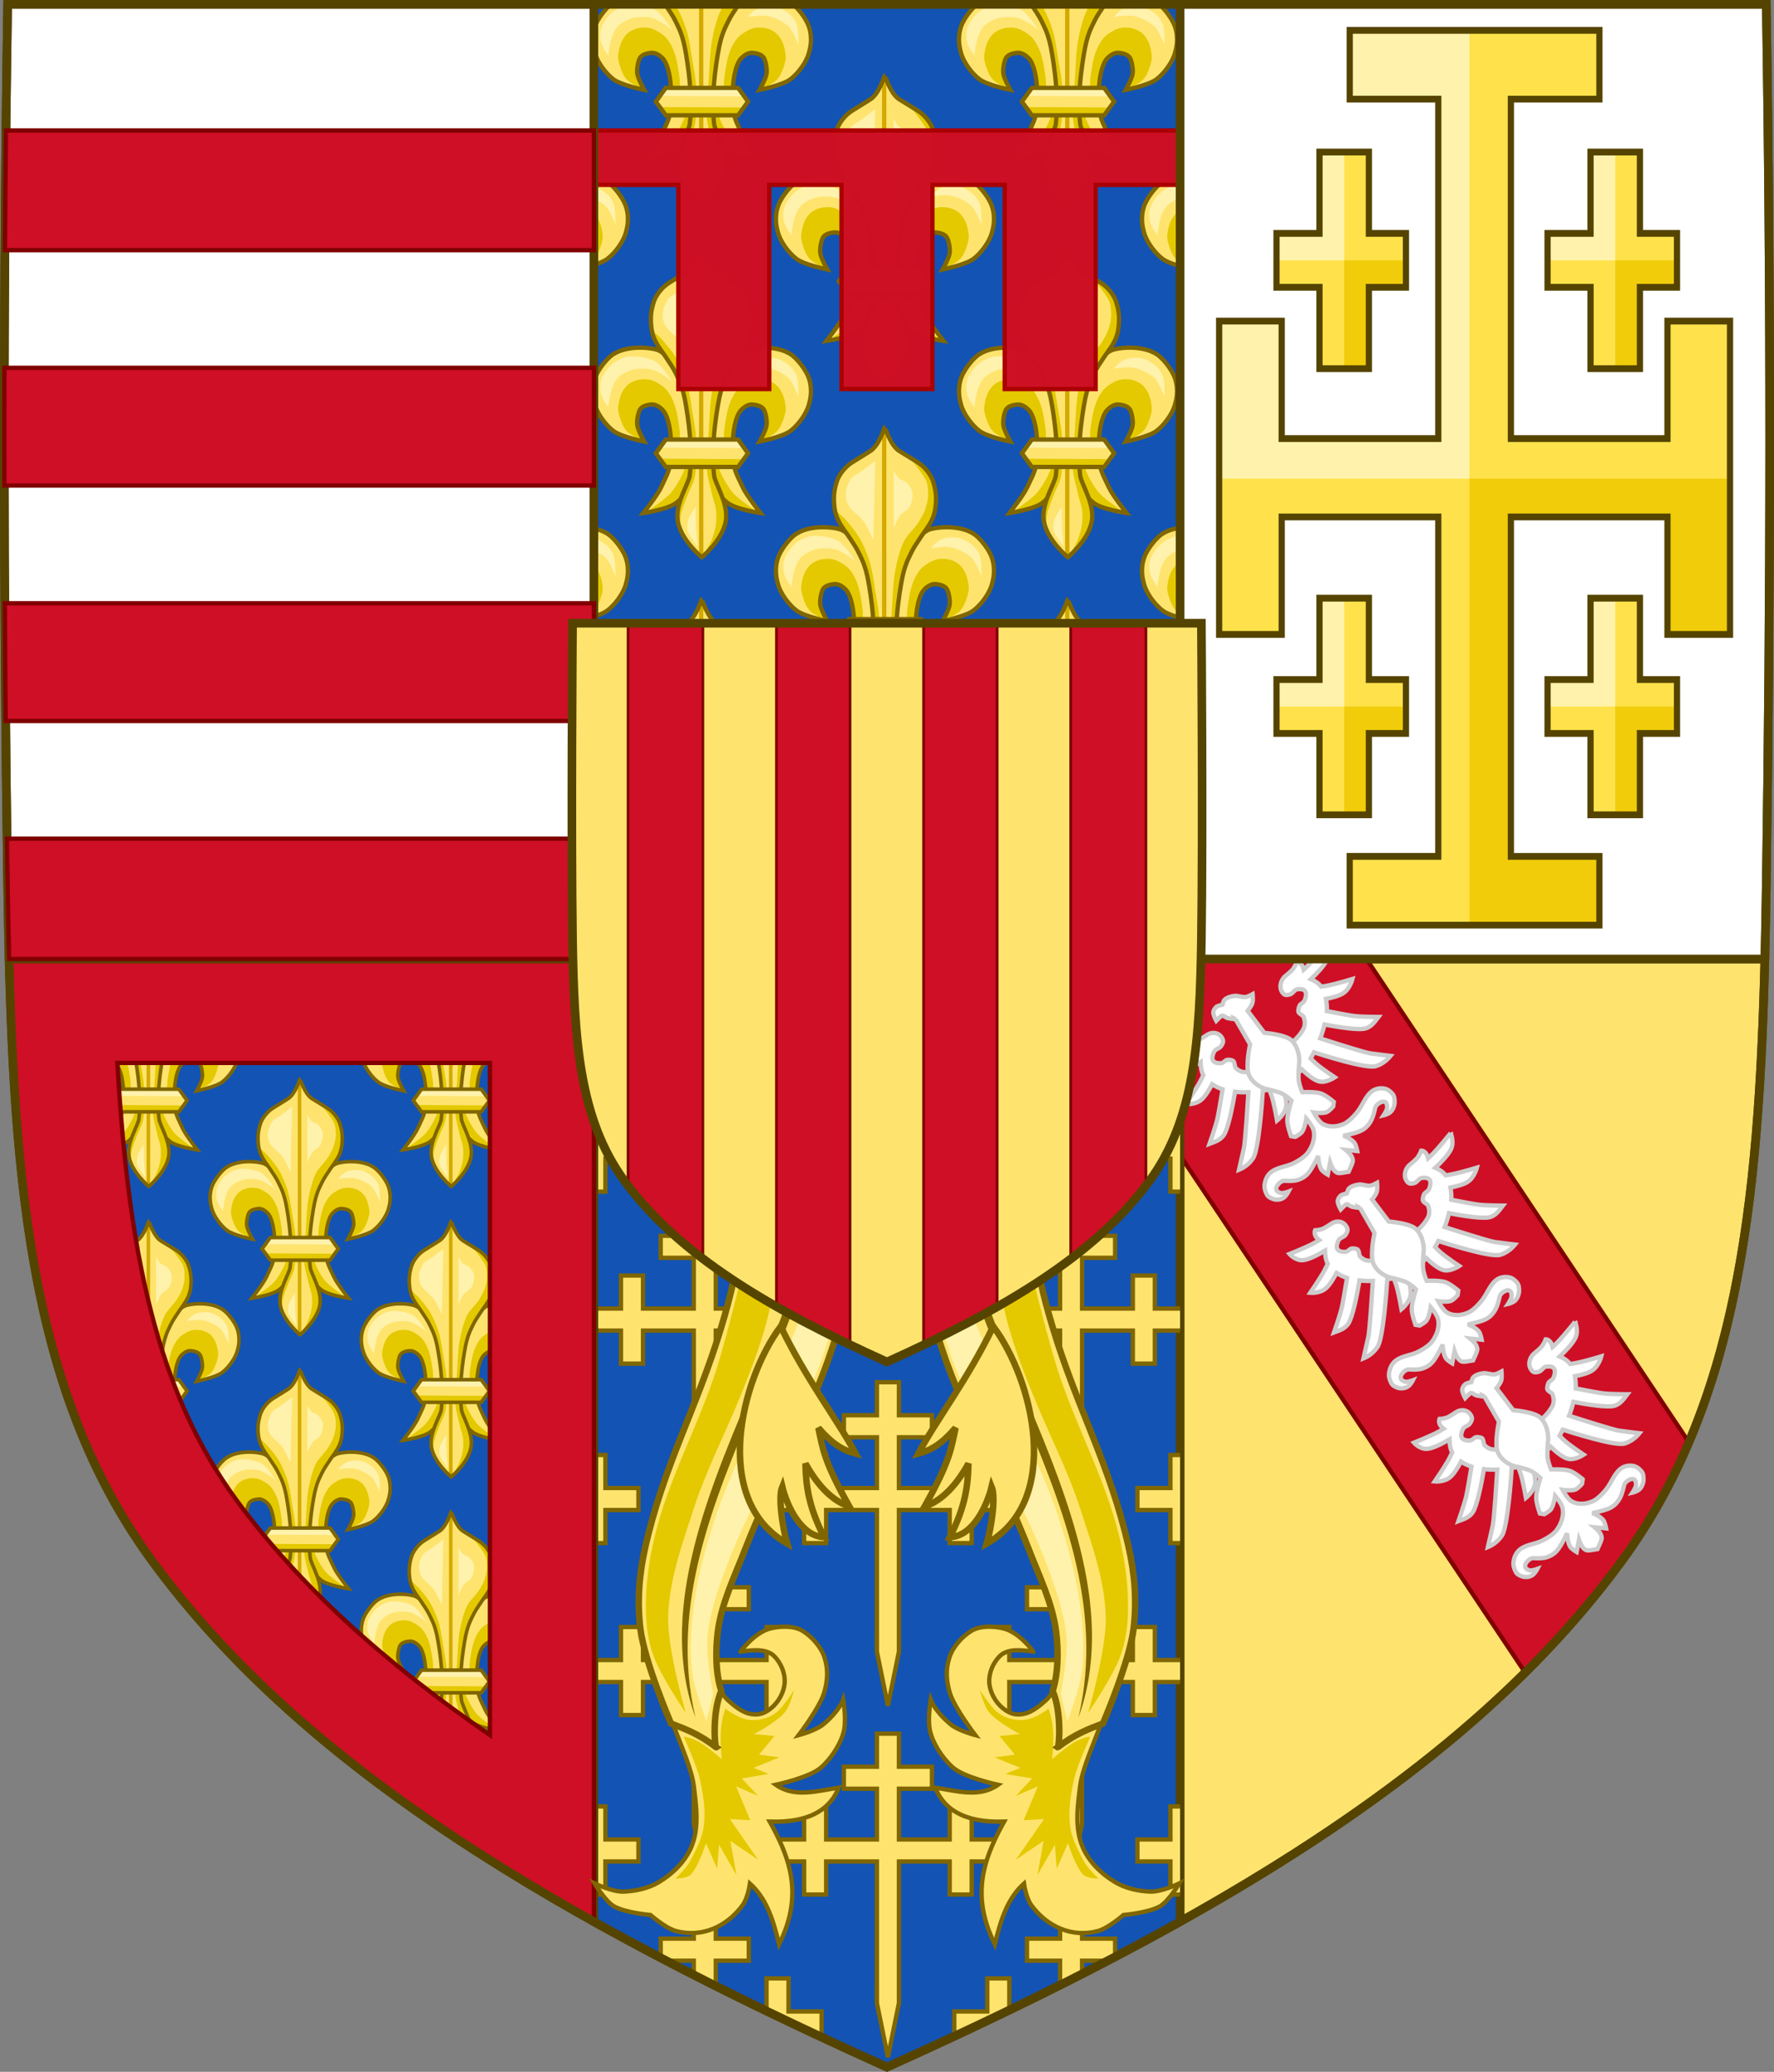
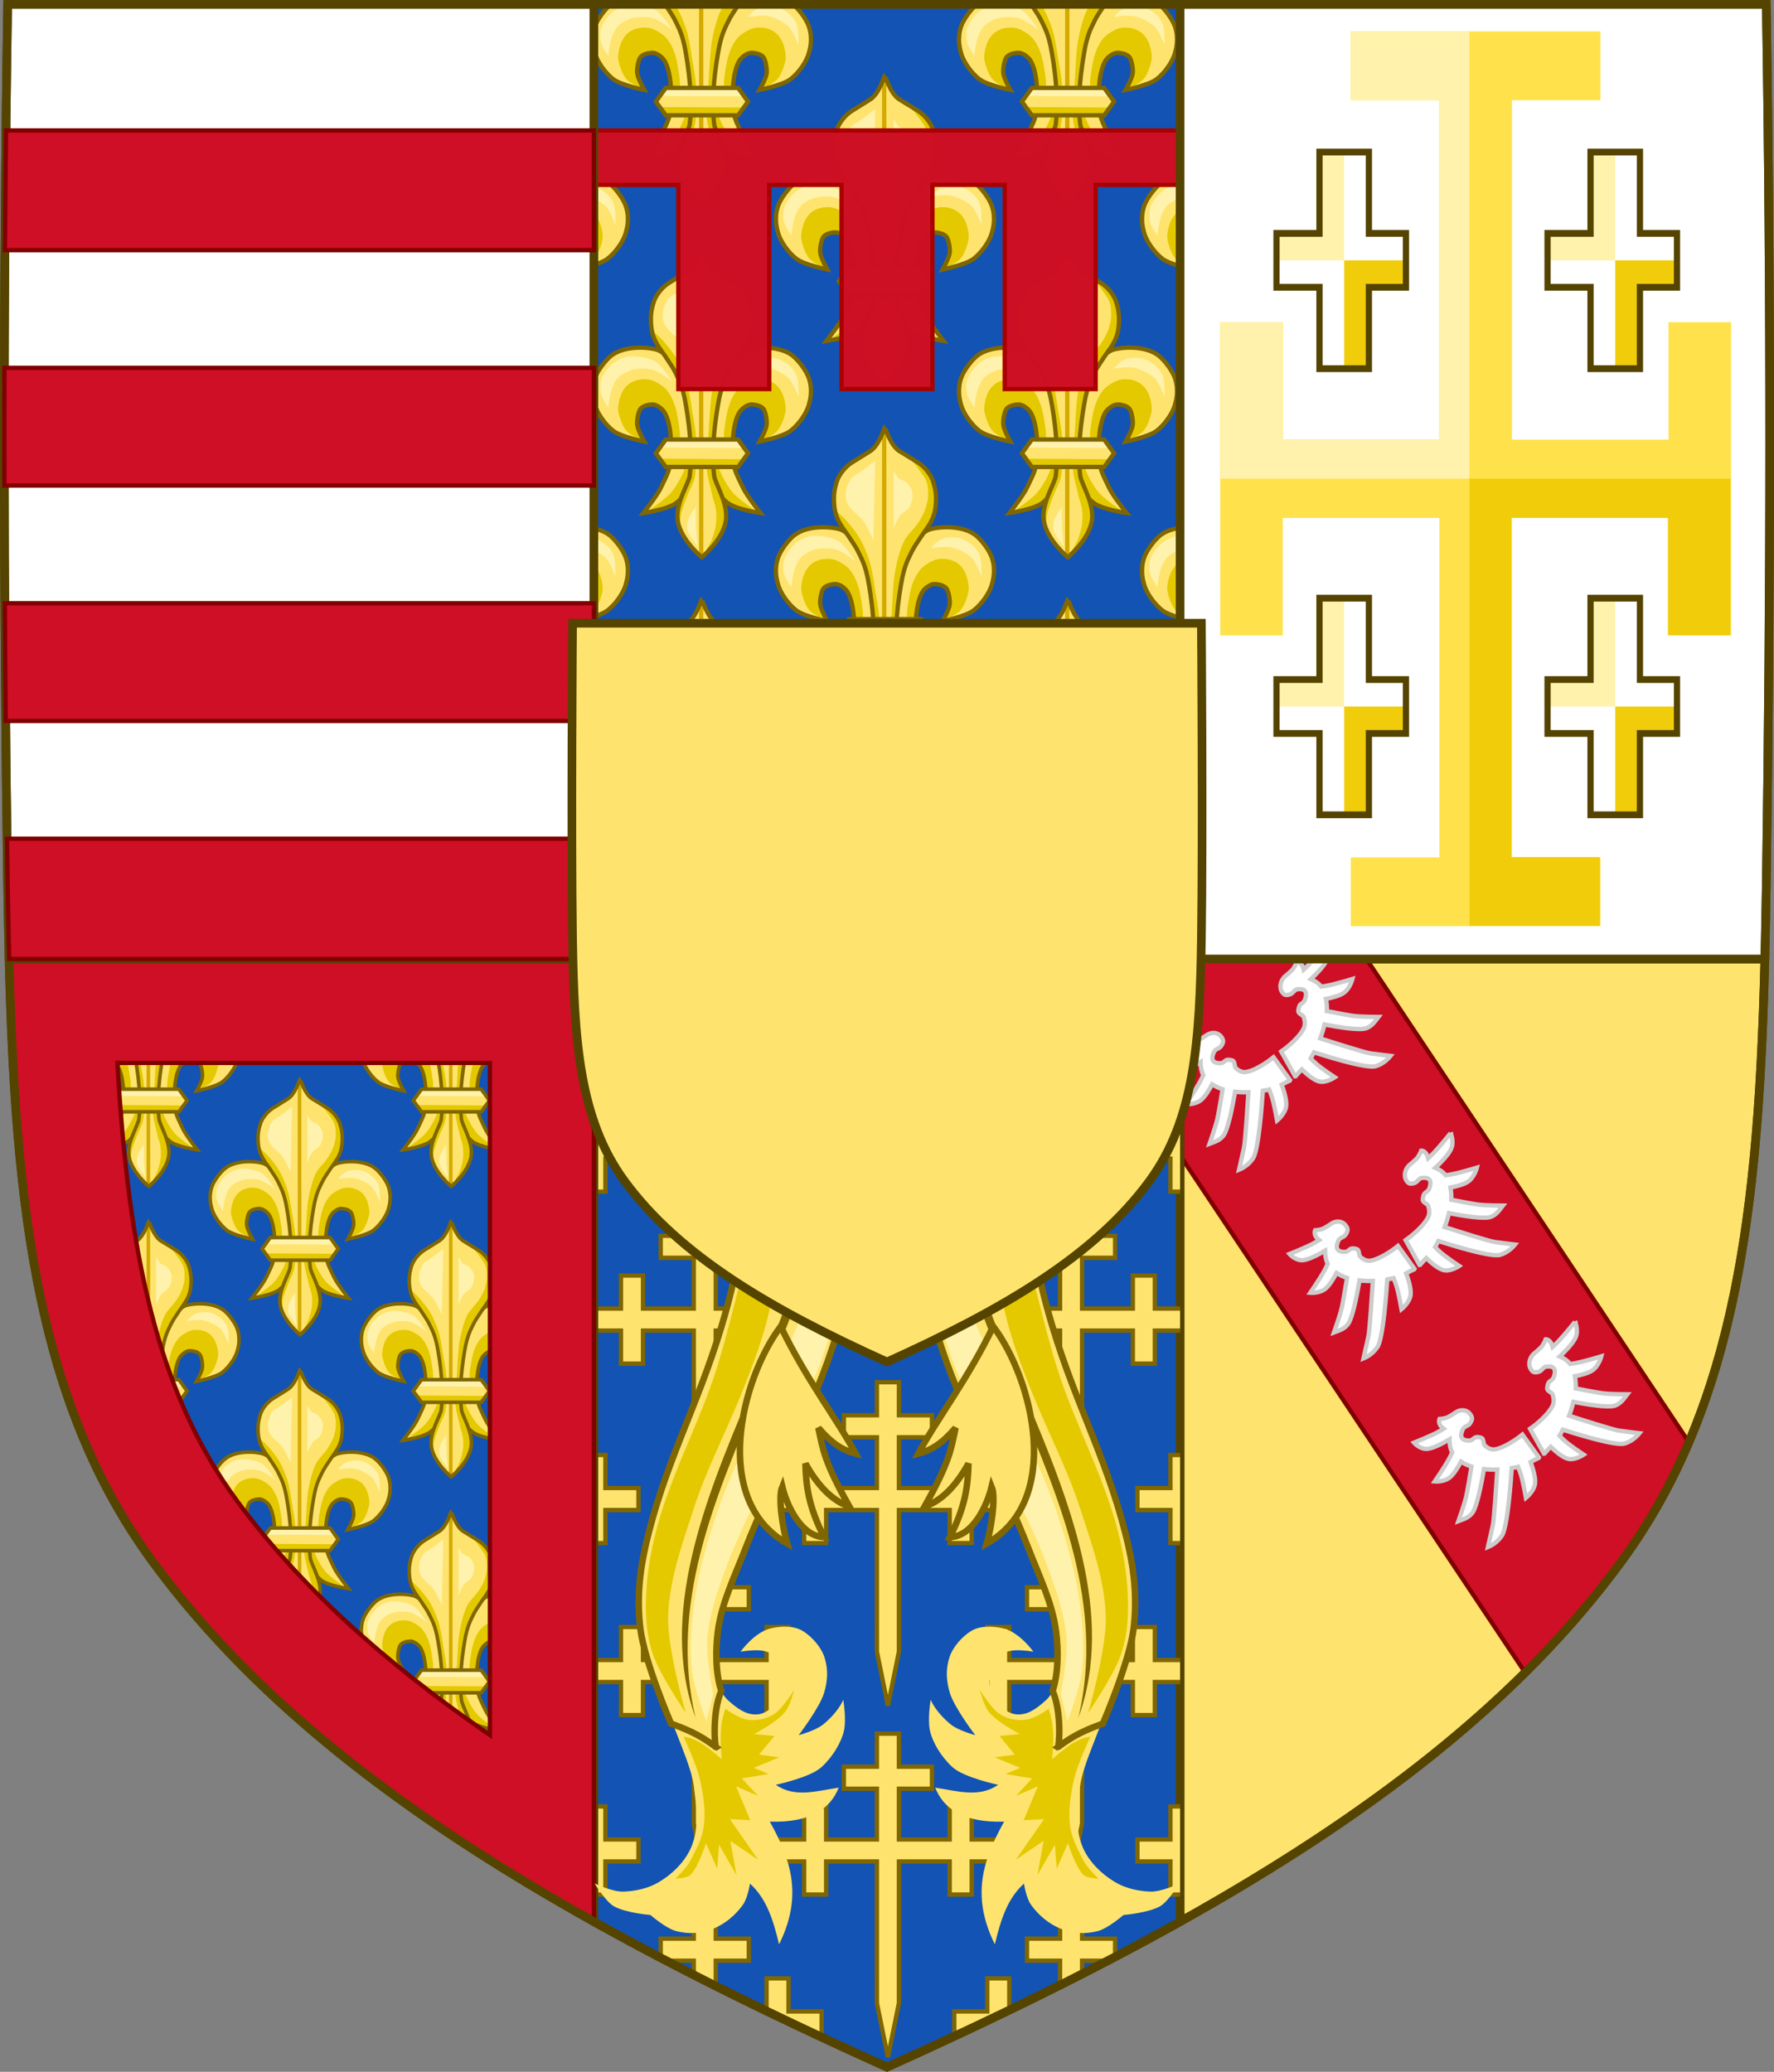
<svg xmlns="http://www.w3.org/2000/svg" xmlns:xlink="http://www.w3.org/1999/xlink" id="svg3240" height="478.406" width="409.629" version="1.1">
  <rect width="100%" height="100%" fill="#808080" stroke="none" />
  <defs id="defs3242">
    <clipPath id="clipPath9796" clipPathUnits="userSpaceOnUse">
      <use style="stroke-width:0.7" height="100%" width="100%" transform="matrix(-1.428,0,0,1.427,1056.069,235.412)" id="use9798" xlink:href="#path7608" y="0" x="0" />
    </clipPath>
    <clipPath id="clipPath9804" clipPathUnits="userSpaceOnUse">
      <use style="stroke-width:0.826" height="100%" width="100%" transform="matrix(1.21,0,0,1.21,-206.615,-284.049)" id="use9806" xlink:href="#path4550" y="0" x="0" />
    </clipPath>
    <clipPath id="clipPath12398" clipPathUnits="userSpaceOnUse">
      <use height="100%" width="100%" transform="translate(0,-226)" id="use12400" xlink:href="#path6285" y="0" x="0" />
    </clipPath>
    <clipPath id="clipPath14073" clipPathUnits="userSpaceOnUse">
-       <path style="display:inline;opacity:1;vector-effect:none;fill:#fee46e;fill-opacity:1;stroke:none;stroke-width:1;stroke-linecap:butt;stroke-linejoin:miter;stroke-miterlimit:4;stroke-dasharray:none;stroke-dashoffset:0;stroke-opacity:1" id="path14075" d="m 295.975,9.616 c 0,0 25.388,-0.579 38.081,0 12.229,0.558 21.772,2.423 29.235,19.168 8.989,20.171 15.476,53.775 21.849,97.001 -6.373,43.226 -12.86,76.83 -21.849,97.001 -7.462,16.745 -17.005,18.61 -29.235,19.168 -12.693,0.579 -38.081,0 -38.081,0 z" />
-     </clipPath>
+       </clipPath>
  </defs>
  <g id="g6277" transform="matrix(-1,0,0,1,409.62,0)">
    <path style="display:inline;opacity:1;vector-effect:none;fill:#fee46e;fill-opacity:1;stroke:#554400;stroke-width:2;stroke-linecap:butt;stroke-linejoin:miter;stroke-miterlimit:4;stroke-dasharray:none;stroke-dashoffset:0;stroke-opacity:1;marker:none;font-variant-east_asian:normal" d="m 2.111,221.443 c 1.428,57.238 6.487,102.837 33.158,139.164 23.873,32.516 58.524,58.9 101.859,83.119 v -222.283 z" id="path7616" />
    <path id="rect4715" transform="matrix(-1,0,0,1,409.62,0)" d="M 272.49 221.443 L 272.49 266.803 L 352.162 386.209 C 360.348 378.086 367.761 369.581 374.35 360.607 C 380.704 351.952 385.821 342.763 389.965 333.023 L 315.52 221.443 L 272.49 221.443 z " style="color:#000000;display:inline;overflow:visible;visibility:visible;opacity:1;vector-effect:none;fill:#ce0f25;fill-opacity:1;fill-rule:nonzero;stroke:#800000;stroke-width:1;stroke-linecap:butt;stroke-linejoin:miter;stroke-miterlimit:4;stroke-dasharray:none;stroke-dashoffset:0;stroke-opacity:1;marker:none;enable-background:accumulate;font-variant-east_asian:normal;marker-start:none;marker-mid:none;marker-end:none;paint-order:normal" />
    <g id="g14039">
      <path style="display:inline;fill:#ffffff;stroke:#cccccc;stroke-width:1;stroke-linecap:butt;stroke-linejoin:miter;stroke-miterlimit:4;stroke-dasharray:none;stroke-opacity:1" d="m 103.392,218.076 c 0,0 2.561,3.186 3.973,4.641 0.332,0.342 0.753,0.754 1.216,1.18 0.102,-0.395 0.231,-0.783 0.476,-1.108 0.547,-0.725 1.119,-0.66 1.119,-0.66 0,0 0.193,0.586 0.804,1.529 0.306,0.473 1.756,1.651 1.756,1.651 1.144,0.859 1.521,2.499 0.981,3.524 -0.541,1.025 -1.036,1.061 -2,0.765 -0.631,-0.193 -0.989,-1.067 -1.619,-1.159 -1.481,-0.215 -2.625,0.249 -1.73,2.554 0.201,0.517 0.922,0.776 1.122,1.131 0.308,0.545 0.335,1.285 0.335,1.285 0.095,0.702 -1.064,0.905 -1.258,1.482 -0.249,0.74 -0.405,1.796 0.084,2.715 1.415,2.66 5.136,5.192 5.136,5.192 l -3.206,5.726 -0.131,-0.017 c -0.477,-0.573 -0.95,-1.072 -1.432,-1.573 -1.194,1.164 -2.72,2.449 -3.961,2.778 -1.62,0.43 -3.648,-0.945 -3.648,-0.945 0,0 2.919,-1.936 4.232,-3.072 0.385,-0.333 0.86,-0.803 1.334,-1.29 -0.023,-0.038 -0.029,-0.077 -0.052,-0.116 -0.243,-0.41 -0.471,-0.86 -0.7,-1.296 -2.138,0.692 -11.981,3.814 -14.225,3.21 -1.387,-0.401 -2.587,-1.302 -3.463,-2.383 0,0 2.922,-0.349 4.714,-0.599 1.338,-0.186 9.281,-2.729 11.52,-3.449 -0.405,-1.057 -0.734,-2.121 -0.989,-3.197 -3.145,0.598 -7.877,1.383 -9.523,0.893 -1.381,-0.439 -2.08,-1.542 -2.929,-2.643 0,0 3.691,-0.009 5.498,-0.205 1.017,-0.11 4.046,-0.685 6.42,-1.146 -0.059,-0.981 0.035,-1.936 0.197,-2.825 -1.473,-0.272 -2.997,-0.686 -3.939,-1.275 -1.593,-0.995 -2.175,-3.313 -2.175,-3.313 0,0 3.715,1.122 5.58,1.486 0.457,0.089 1.026,0.206 1.632,0.283 0.543,-0.716 1.355,-1.309 2.392,-1.738 -1.414,-1.335 -3.044,-3.03 -3.644,-4.343 -0.782,-1.71 0.107,-3.677 0.107,-3.677 z m 26.258,20.446 c 0.474,0.047 0.969,0.223 1.398,0.545 0,0 1.534,1.032 2.05,1.178 1.029,0.289 1.599,0.279 1.599,0.279 0,0 0.288,0.597 -0.148,1.406 -0.192,0.357 -0.509,0.607 -0.81,0.846 0.534,0.322 1.045,0.628 1.459,0.846 1.753,0.922 5.399,2.376 5.399,2.376 0,0 -1.398,1.615 -3.152,1.421 -1.356,-0.15 -3.4,-1.213 -5.056,-2.186 -0.007,1.193 -0.2,2.227 -0.623,3.026 0.28,0.589 0.557,1.167 0.795,1.6 0.968,1.764 3.247,5.095 3.247,5.095 0,0 -2.216,0.214 -3.634,-1.053 -0.836,-0.747 -1.698,-2.137 -2.448,-3.531 -0.72,0.487 -1.534,0.861 -2.417,1.15 0.432,2.568 0.978,5.884 1.239,6.956 0.463,1.9 1.776,5.637 1.776,5.637 -1.25,-0.475 -2.444,-0.787 -3.308,-2.034 -1.001,-1.498 -2.001,-6.581 -2.585,-9.979 -1.004,0.114 -2.045,0.153 -3.084,0.114 0.162,2.523 0.735,11.465 1.043,12.886 0.412,1.905 1.124,5.004 1.124,5.004 -1.241,-0.509 -2.424,-1.419 -3.257,-2.685 -1.313,-2.071 -2.086,-13.203 -2.233,-15.561 -0.448,-0.079 -0.906,-0.145 -1.336,-0.245 -0.048,-0.011 -0.08,-0.041 -0.127,-0.053 -0.26,0.662 -0.516,1.334 -0.672,1.85 -0.523,1.73 -1.154,5.332 -1.154,5.332 0,0 -1.91,-1.547 -2.105,-3.34 -0.148,-1.358 0.455,-3.335 1.037,-4.945 -0.612,-0.318 -1.209,-0.649 -1.881,-0.937 l -0.052,-0.116 3.816,-5.282 c 0,0 3.504,2.903 6.3,3.406 0.966,0.174 1.827,-0.352 2.38,-0.863 0.431,-0.399 0.191,-1.643 0.831,-1.793 0,0 0.672,-0.252 1.251,-0.131 0.377,0.079 0.852,0.739 1.37,0.761 2.307,0.1 2.285,-1.257 1.58,-2.683 -0.3,-0.607 -1.188,-0.654 -1.577,-1.226 -0.594,-0.874 -0.706,-1.359 -0.008,-2.267 0.436,-0.567 1.181,-0.882 1.972,-0.806 z" id="path4985" />
-       <path id="path4989" style="display:inline;fill:#ffffff;stroke:#cccccc;stroke-width:1;stroke-linecap:butt;stroke-linejoin:miter;stroke-miterlimit:4;stroke-dasharray:none;stroke-opacity:1" d="m 124.333,235.337 -3.365,5.807 c 0,0 1.109,5.1 0.273,7.046 -0.84,1.954 -2.974,3.197 -4.636,3.405 0,0 -1.672,0.396 -2.656,0.769 -1.188,0.45 -2.555,1.785 -2.555,1.785 0,0 0.984,3.051 0.975,4.577 -0.007,1.276 -0.858,3.629 -0.858,3.629 l -0.981,0.162 c 0,0 -1.205,-0.625 -1.592,-1.171 -0.625,-0.883 -0.941,-3.071 -0.941,-3.071 0,0 -1.503,1.705 -1.724,2.829 -0.199,1.014 -0.069,2.044 0.287,3.073 0.247,0.714 0.877,1.85 1.407,2.392 0.877,0.895 1.797,1.425 2.879,1.993 1.761,0.924 4.116,0.93 5.568,2.359 0.636,0.625 1.039,1.548 1.174,2.415 0.145,0.933 -0.052,1.591 -0.439,2.385 -0.333,0.682 -0.86,0.923 -1.564,1.168 -0.704,0.244 -1.666,0.15 -2.315,-0.277 -0.649,-0.427 -1.172,-1.466 -1.172,-1.466 0,0 1.33,0.497 1.847,0.323 0.517,-0.174 1.05,-0.431 0.98,-1.11 -0.07,-0.679 -1.093,-1.746 -1.873,-1.713 0,0 -2.026,0.185 -3.133,-0.196 -1.152,-0.395 -1.949,-0.911 -2.692,-1.948 -0.991,-1.383 -1.994,-3.599 -1.994,-3.599 0,0 -0.021,1.86 -0.661,3.05 -0.325,0.604 -1.54,1.292 -1.54,1.292 l -0.538,-2.837 c 0,0 -0.509,1.496 -1.062,1.984 -0.69,0.609 -0.704,0.623 -3.217,0.182 -1.119,-2.472 -1.111,-2.49 -0.771,-3.381 0.272,-0.713 1.449,-1.673 1.449,-1.673 l -2.669,0.266 c 0,0 0.257,-1.457 0.697,-1.968 0.868,-1.007 2.509,-1.568 2.509,-1.568 0,0 -2.253,-0.395 -3.765,-1.019 -1.134,-0.468 -1.821,-1.143 -2.506,-2.22 -0.658,-1.035 -1.082,-3.184 -1.082,-3.184 -0.197,-0.817 -1.438,-1.565 -2.06,-1.441 -0.622,0.124 -0.694,0.75 -0.699,1.335 -0.004,0.585 0.822,1.817 0.822,1.817 0,0 -1.072,-0.24 -1.638,-0.787 -0.566,-0.547 -0.929,-1.515 -0.916,-2.314 0.012,-0.799 0.073,-1.414 0.58,-1.956 0.591,-0.631 1.116,-1.026 1.985,-1.146 0.807,-0.112 1.741,0.037 2.479,0.514 1.686,1.088 2.375,3.521 3.703,5.075 0.817,0.955 1.553,1.753 2.6,2.4 0.633,0.392 1.822,0.714 2.526,0.762 1.014,0.069 1.964,-0.095 2.804,-0.595 0.931,-0.554 2.005,-2.604 2.005,-2.604 0,0 -2.029,0.308 -2.992,-0.083 -0.595,-0.241 -1.499,-1.307 -1.499,-1.307 l -0.142,-1.062 c 0,0 1.837,-1.562 2.965,-1.94 1.349,-0.452 4.336,-0.319 4.336,-0.319 0,0 0.785,-1.801 0.839,-3.16 0.045,-1.127 -0.089,-2.971 -0.089,-2.971 -0.297,-1.78 0.184,-4.347 1.671,-5.783 1.48,-1.43 6.318,-1.761 6.318,-1.761 l 3.854,-5.084 c 0,0 -0.855,-1.05 -1.07,-1.728 -0.233,-0.736 -0.077,-2.13 -0.077,-2.13 0,0 0.996,0.556 1.526,0.644 0.951,0.158 1.858,-0.389 2.809,-0.229 0.76,0.128 1.621,0.334 2.187,0.927 0.237,0.248 0.447,1.116 0.447,1.116 0,0 1.182,0.191 1.517,0.577 0.466,0.536 0.712,1.002 0.536,1.643 -0.195,0.71 -0.622,1.473 -0.622,1.473 0,0 -0.865,-0.903 -1.251,-1.169 -0.307,-0.211 -0.866,0.436 -1.404,0.555 -1.043,0.229 -1.792,0.24 -1.792,0.24 l -3.9e-4,-2.7e-4 z" />
    </g>
    <use height="100%" width="100%" transform="translate(-28.734,43.565)" id="use14041" xlink:href="#g14039" y="0" x="0" />
    <use x="0" y="0" xlink:href="#g14039" id="use14043" transform="translate(-57.468,87.131)" width="100%" height="100%" />
    <path id="path6285" transform="matrix(-1,0,0,1,409.62,0)" d="M 137.129 221.443 L 137.129 443.727 C 157.791 455.274 180.418 466.333 204.811 477.324 C 229.202 466.333 251.829 455.274 272.49 443.727 L 272.49 221.443 L 137.129 221.443 z " style="display:inline;fill:#1353b4;stroke:#554400;stroke-width:2;stroke-miterlimit:4;stroke-dasharray:none;fill-opacity:1" />
    <g clip-path="url(#clipPath12398)" transform="translate(0,226)" id="g12365">
      <g id="g10679-1" style="stroke-width:1.58" transform="matrix(-0.633,0,0,0.633,687.966,-138.396)">
        <g style="stroke-width:1.368" transform="matrix(-1.155,0,0,1.155,1501.292,-58.886)" id="g10679-0">
          <path style="display:inline;opacity:1;vector-effect:none;fill:#fee46e;fill-opacity:1;stroke:#806600;stroke-width:1.368;stroke-linecap:butt;stroke-linejoin:miter;stroke-miterlimit:4;stroke-dasharray:none;stroke-dashoffset:0;stroke-opacity:1;marker:none" id="path1415-7-3-6-9-2-8" d="m 699.998,396.126 -3.479,17.095 -3.479,-17.095 v -6.436 -38.28 h -16.028 v 10.435 h -6.957 v -10.435 h -10.436 v -6.957 h 10.436 v -10.435 h 6.957 v 10.435 h 16.028 v -16.027 h -10.436 v -6.956 h 10.436 v -10.435 h 6.957 v 10.435 h 10.436 v 6.956 h -10.436 v 16.027 h 16.028 v -10.435 h 6.957 v 10.435 h 10.436 v 6.957 h -10.436 v 10.435 h -6.957 v -10.435 h -16.028 v 38.28 z" />
        </g>
      </g>
      <use height="100%" width="100%" transform="translate(-84.58,-1.25e-5)" id="use10876-1" xlink:href="#g10679-1" y="0" x="0" style="stroke-width:1.58" />
      <use x="0" y="0" xlink:href="#g10679-1" id="use10878-3" transform="translate(-126.87,-39.712)" width="100%" height="100%" style="stroke-width:1.58" />
      <use x="0" y="0" xlink:href="#g10679-1" id="use10882-4" transform="translate(42.29,-39.712)" width="100%" height="100%" style="stroke-width:1.58" />
      <use x="0" y="0" xlink:href="#g10679-1" id="use10930-0" transform="translate(-84.58,-81.15)" width="100%" height="100%" style="stroke-width:1.58" />
      <use height="100%" width="100%" transform="translate(-126.87,41.438)" id="use10980-3" xlink:href="#g10679-1" y="0" x="0" style="stroke-width:1.58" />
      <use x="0" y="0" xlink:href="#g10679-1" id="use10984-9" transform="translate(-126.87,122.589)" width="100%" height="100%" style="stroke-width:1.58" />
      <use height="100%" width="100%" transform="translate(42.29,41.438)" id="use10988-9" xlink:href="#g10679-1" y="0" x="0" style="stroke-width:1.58" />
      <use x="0" y="0" xlink:href="#g10679-1" id="use10990-4" transform="translate(42.29,122.589)" width="100%" height="100%" style="stroke-width:1.58" />
      <use height="100%" width="100%" transform="translate(-1.1500181e-6,-81.15)" id="use10992-2" xlink:href="#g10679-1" y="0" x="0" style="stroke-width:1.58" />
      <use height="100%" width="100%" transform="translate(-84.58,81.15)" id="use10978-3" xlink:href="#g10679-1" y="0" x="0" style="stroke-width:1.58" />
      <use x="0" y="0" xlink:href="#g10679-1" id="use10982-1" transform="translate(-42.29,41.438)" width="100%" height="100%" style="stroke-width:1.58" />
      <use x="0" y="0" xlink:href="#g10679-1" id="use10994-4" transform="translate(-1.1500181e-6,81.15)" width="100%" height="100%" style="stroke-width:1.58" />
      <use style="stroke-width:1.58" x="0" y="0" xlink:href="#g10679-1" id="use12367" transform="translate(-42.29,-120.862)" width="100%" height="100%" />
      <use style="stroke-width:1.58" height="100%" width="100%" transform="translate(-42.29,-39.712)" id="use12369" xlink:href="#g10679-1" y="0" x="0" />
      <use style="stroke-width:1.58" x="0" y="0" xlink:href="#g10679-1" id="use12382" transform="translate(-84.58,162.301)" width="100%" height="100%" />
      <use style="stroke-width:1.58" height="100%" width="100%" transform="translate(-42.29,122.589)" id="use12384" xlink:href="#g10679-1" y="0" x="0" />
      <use style="stroke-width:1.58" height="100%" width="100%" transform="translate(-1.1500181e-6,162.301)" id="use12386" xlink:href="#g10679-1" y="0" x="0" />
    </g>
    <path id="path4550" transform="matrix(-1,0,0,1,409.62,0)" d="M 2.111 221.443 C 3.539 278.681 8.599 324.281 35.27 360.607 C 59.142 393.123 93.793 419.507 137.129 443.727 L 137.129 221.443 L 2.111 221.443 z " style="display:inline;opacity:1;vector-effect:none;fill:#1353b4;fill-opacity:1;stroke:#554400;stroke-width:2;stroke-linecap:butt;stroke-linejoin:miter;stroke-miterlimit:4;stroke-dasharray:none;stroke-dashoffset:0;stroke-opacity:1;marker:none;font-variant-east_asian:normal" />
    <use clip-path="url(#clipPath9804)" style="stroke-width:1.21" height="100%" width="100%" transform="matrix(0.826,0,0,0.826,170.752,234.745)" id="use9800" xlink:href="#g12449" y="0" x="0" />
    <path id="path7608" transform="matrix(-1,0,0,1,409.62,0)" d="M 137.129 1.004 L 137.129 221.443 L 272.49 221.443 L 272.49 1.004 L 137.129 1.004 z " style="display:inline;fill:#1353b4;stroke:#554400;stroke-width:2;stroke-miterlimit:4;stroke-dasharray:none;fill-opacity:1" />
    <g clip-path="url(#clipPath9796)" transform="matrix(-0.7,0,0,0.701,739.683,-164.916)" id="g12449" style="stroke-width:1.428">
      <g transform="matrix(0.903,0,0,0.903,73.838,43.567)" style="stroke-width:1.58" id="g10679">
        <use style="stroke-width:1.58" x="0" y="0" xlink:href="#g10872" id="use10874" transform="matrix(-1,0,0,1,1393.628,0)" width="100%" height="100%" />
        <g style="stroke-width:1.58" id="g10872">
          <path style="display:inline;opacity:1;vector-effect:none;fill:#fee46e;fill-opacity:1;stroke:none;stroke-width:1.084;stroke-linecap:butt;stroke-linejoin:miter;stroke-miterlimit:4;stroke-dasharray:none;stroke-dashoffset:0;stroke-opacity:1" id="path11823" d="m 708.226,380.436 c -0.503,-4.729 -0.235,-13.65 2.253,-17.703 0.841,-1.37 2.901,-2.965 4.506,-2.897 1.582,0.067 3.76,0.534 4.506,1.931 0.684,1.28 1.129,4.029 0.966,5.472 -0.226,2.004 -2.575,6.116 -2.575,6.116 0,0 8.417,-1.689 11.266,-3.863 2.819,-2.15 5.861,-6.227 6.759,-9.656 0.308,-1.177 1.512,-4.982 -0.008,-9.546 -0.882,-2.65 -3.535,-6.195 -5.588,-7.962 -5.361,-4.614 -15.772,-3.273 -17.901,-2.126 -2.816,1.517 -6.247,4.743 -7.403,7.725 -0.897,2.315 -2.763,9.147 -3.219,11.588 -0.93,4.98 -1.201,6.859 -1.609,11.909 -0.281,3.466 -1.054,6.579 -0.322,9.978 0.395,1.832 0.887,6.035 1.958,8.803 1.076,2.783 2.732,4.128 4.158,5.359 2.913,2.515 12.231,3.863 12.231,3.863 0,0 -5.12,-6.459 -6.438,-9.334 -1.565,-3.415 -3.143,-5.921 -3.541,-9.656 z" />
          <path d="m 716.882,398.898 -2.455,-0.039 -7.863,-2.471 -9.436,-8.313 2.532,-14.87 c 0,0 2.728,8.967 4.495,12.556 1.026,2.083 2.621,4.795 4.185,6.51 2.187,2.399 8.542,6.626 8.542,6.626 z" id="path6917-9-7-7-1-2-7-0" style="fill:#e4c900;fill-opacity:1;fill-rule:evenodd;stroke:none;stroke-width:2.156" />
          <path d="m 718.142,373.136 c 0,0 4.787,-2.019 6.213,-3.642 1.521,-1.731 2.54,-4.812 2.999,-7.07 0.346,-1.701 -0.498,-5.309 -1.285,-6.856 -1.19,-2.337 -2.648,-3.688 -5.142,-4.499 -1.711,-0.557 -4.312,-0.628 -5.999,0 -1.751,0.651 -4.202,2.173 -5.356,3.642 -1.741,2.215 -2.767,4.76 -3.428,7.499 -0.407,1.687 -1.322,6.835 -1.285,8.57 0.032,1.544 0.214,6.427 0.214,6.427 l 3.214,5.356 0.08,-0.244 -0.24,-8.882 v -3.721 l 1.68,-5.761 2.761,-3.721 3.241,-0.48 3.121,1.56 1.32,3.361 -0.24,4.081 -1.868,4.38 z" id="path6919-8-8-2-1-2-1-21" style="display:inline;fill:#e4c900;fill-opacity:1;fill-rule:evenodd;stroke:none;stroke-width:2.156" />
          <path d="m 708.226,380.436 c -0.503,-4.729 -0.235,-13.65 2.253,-17.703 0.841,-1.37 2.901,-2.965 4.506,-2.897 1.582,0.067 3.76,0.534 4.506,1.931 0.684,1.28 1.129,4.029 0.966,5.472 -0.226,2.004 -2.575,6.116 -2.575,6.116 0,0 8.417,-1.689 11.266,-3.863 2.819,-2.15 5.861,-6.227 6.759,-9.656 0.308,-1.177 1.512,-4.982 -0.008,-9.546 -0.882,-2.65 -3.535,-6.195 -5.588,-7.962 -5.361,-4.614 -15.772,-3.273 -17.901,-2.126 -2.816,1.517 -6.247,4.743 -7.403,7.725 -0.897,2.315 -2.763,9.147 -3.219,11.588 -0.93,4.98 -1.201,6.859 -1.609,11.909 -0.281,3.466 -1.054,6.579 -0.322,9.978 0.395,1.832 0.887,6.035 1.958,8.803 1.076,2.783 2.732,4.128 4.158,5.359 2.913,2.515 12.231,3.863 12.231,3.863 0,0 -5.12,-6.459 -6.438,-9.334 -1.565,-3.415 -3.143,-5.921 -3.541,-9.656 z" id="path6927-4-1-2-0-0-7-6" style="display:inline;fill:none;stroke:#806600;stroke-width:1.58;stroke-linecap:butt;stroke-linejoin:miter;stroke-miterlimit:4;stroke-dasharray:none;stroke-opacity:1" />
        </g>
        <path style="fill:#fff2ac;fill-opacity:1;fill-rule:evenodd;stroke:none;stroke-width:2.156" id="path6929-8-5-60-8-0-23-5" d="m 662.603,360.893 c 0,0 0.417,-3.299 0.785,-4.905 0.453,-1.976 1.45,-4.712 2.943,-6.083 1.578,-1.449 3.97,-2.587 6.083,-2.943 1.858,-0.313 4.452,-0.265 6.279,0.196 1.404,0.355 3.081,1.404 4.317,2.158 0.935,0.571 2.943,2.158 2.943,2.158 0,0 -3.651,-5.79 -6.083,-7.26 -2.371,-1.434 -6.256,-2.034 -9.026,-1.962 -2.013,0.052 -4.21,1.043 -5.886,2.158 -1.99,1.324 -4.127,4.019 -4.905,6.279 -0.556,1.614 -0.487,4.054 0,5.69 0.522,1.752 2.551,4.513 2.551,4.513 z" />
        <path style="fill:#fff2ac;fill-opacity:1;fill-rule:evenodd;stroke:none;stroke-width:2.156" id="path6931-5-3-3-5-8-98-1" d="m 713.619,346.766 c 0,0 4.985,-0.823 7.064,-0.392 2.578,0.534 5.966,2.085 7.849,3.924 1.62,1.583 3.532,6.671 3.532,6.671 0,0 0.158,-5.34 -0.589,-7.456 -0.451,-1.278 -1.518,-2.85 -2.551,-3.728 -1.585,-1.347 -4.199,-2.914 -6.279,-2.943 -1.092,-0.015 -3.593,-0.071 -5.074,0.607 -2.522,1.154 -3.952,3.317 -3.952,3.317 z" />
        <g style="stroke-width:1.237;stroke-miterlimit:4;stroke-dasharray:none" id="g6935-8-5-9-3-1-8-9" transform="matrix(0.876,0,0,0.876,249.789,-332.882)">
          <path style="display:inline;fill:#fee46e;fill-opacity:1;fill-rule:evenodd;stroke:none;stroke-width:1.237" id="path6937-3-4-49-7-7-07-9" d="m 510,854 c 0,0 8.581,-7.038 10,-15 1.277,-7.162 -4.41,-15.552 -4.841,-18.925 -1.724,-13.492 1.929,-31.467 2.259,-32.936 1.308,-5.836 2.954,-8.333 3.83,-10.244 0.631,-1.376 2.433,-4.111 4.236,-6.763 1.034,-1.522 3.338,-4.355 4.511,-7.237 1.244,-3.054 1.329,-6.163 1.347,-7.823 0.031,-2.826 -0.503,-5.231 -1.253,-7.532 -0.713,-2.188 -3.037,-5.768 -6.404,-7.826 -3.63,-2.218 -6.565,-4.002 -7.682,-4.708 C 512.314,732.673 510.044,725 510,725 c -0.043,0 -2.314,7.673 -6.003,10.006 -1.117,0.706 -3.918,2.49 -7.548,4.708 -3.367,2.058 -5.691,5.638 -6.404,7.826 -0.75,2.301 -1.284,4.706 -1.253,7.532 0.018,1.66 0.103,4.769 1.347,7.823 1.173,2.882 3.477,5.715 4.511,7.237 1.802,2.652 3.605,5.388 4.236,6.763 0.876,1.911 2.522,4.408 3.83,10.244 0.329,1.469 3.982,19.444 2.259,32.936 C 504.544,823.448 498.723,831.838 500,839 c 1.419,7.962 10,15 10,15 z" />
          <path style="fill:none;stroke:#d4aa00;stroke-width:1.803;stroke-linecap:butt;stroke-linejoin:miter;stroke-miterlimit:4;stroke-dasharray:none;stroke-opacity:1" id="path6939-0-3-6-9-6-5-7" d="M 510,854 509.989,726.045" />
        </g>
        <path style="fill:#e4c900;fill-opacity:1;fill-rule:evenodd;stroke:none;stroke-width:2.156" id="path6941-6-6-5-6-7-2-9" d="m 696.983,415.339 6.131,-6.839 2.358,-4.481 -0.472,-6.131 -1.651,-6.367 -2.594,-5.66 v -9.197 l 0.943,-9.197 1.179,-10.14 2.594,-8.018 4.245,-5.896 3.537,-6.131 1.415,-3.302 0.707,-5.896 -0.943,-5.66 -2.986,-4.785 -5.74,-3.941 c 0,0 3.401,3.823 5.631,7.419 1.198,1.93 1.183,4.299 1.208,4.844 0.106,2.332 -0.072,3.413 -0.707,5.66 -0.588,2.078 -1.835,4.357 -3.066,6.131 -1.379,1.989 -3.845,4.216 -4.952,6.367 -1.588,3.085 -2.659,7.674 -3.302,11.084 -0.789,4.186 -0.898,9.899 -1.179,14.149 -0.286,4.311 -1.049,10.078 -0.707,14.385 0.217,2.739 1.402,6.579 1.887,8.961 0.335,1.648 1.201,3.756 1.415,5.424 0.207,1.614 0.221,3.812 0,5.424 -0.25,1.82 -0.95,4.198 -1.651,5.896 -0.774,1.874 -3.302,5.896 -3.302,5.896 z" />
        <path style="fill:#e4c900;fill-opacity:1;fill-rule:evenodd;stroke:none;stroke-width:2.156" id="path6943-2-5-1-3-1-58-0" d="m 688.73,404.962 c 0,0 0.144,-3.66 0.472,-5.188 0.455,-2.122 1.595,-4.807 2.358,-6.839 0.726,-1.931 2.166,-4.35 2.594,-6.367 0.94,-4.431 0.736,-10.57 0.472,-15.093 -0.196,-3.356 -1.178,-7.755 -1.651,-11.084 -0.371,-2.615 -1.066,-6.686 -1.887,-9.197 -0.875,-2.678 -2.308,-6.097 -3.773,-8.504 -1.245,-2.045 -2.931,-4.057 -4.481,-5.881 -1.199,-1.411 -4.481,-4.245 -4.481,-4.245 l 0.456,0.172 0.541,2.526 2.165,3.608 2.165,3.969 3.608,5.593 2.345,5.954 1.263,6.315 1.083,8.66 0.541,8.66 v 8.119 l -1.985,4.15 -2.345,6.315 -0.722,5.232 z" />
        <path style="display:inline;fill:none;stroke:#806600;stroke-width:1.58;stroke-linecap:butt;stroke-linejoin:miter;stroke-miterlimit:4;stroke-dasharray:none;stroke-opacity:1" id="path6945-2-9-3-1-4-7-6" d="m 696.755,415.567 c 0,0 7.52,-6.168 8.764,-13.146 1.119,-6.277 -3.865,-13.629 -4.243,-16.586 -1.511,-11.825 1.691,-27.577 1.979,-28.865 1.146,-5.115 2.589,-7.303 3.357,-8.978 0.553,-1.206 2.133,-3.603 3.712,-5.927 0.906,-1.334 2.925,-3.817 3.954,-6.342 1.09,-2.677 1.165,-5.402 1.18,-6.856 0.027,-2.477 -0.441,-4.584 -1.098,-6.601 -0.625,-1.917 -2.661,-5.055 -5.612,-6.858 -3.181,-1.944 -5.753,-3.507 -6.732,-4.126 -3.233,-2.045 -5.223,-8.769 -5.261,-8.769 -0.038,0 -2.028,6.725 -5.261,8.769 -0.979,0.619 -3.433,2.182 -6.615,4.126 -2.951,1.803 -4.987,4.941 -5.612,6.858 -0.658,2.017 -1.125,4.124 -1.098,6.601 0.016,1.455 0.09,4.179 1.18,6.856 1.028,2.526 3.047,5.009 3.954,6.342 1.58,2.324 3.159,4.722 3.712,5.927 0.768,1.675 2.211,3.863 3.357,8.978 0.289,1.288 3.49,17.04 1.979,28.865 -0.378,2.957 -5.479,10.309 -4.36,16.586 1.244,6.978 8.764,13.146 8.764,13.146 z" />
        <path style="fill:#fff2ac;fill-opacity:1;fill-rule:evenodd;stroke:none;stroke-width:2.156" id="path6947-5-5-2-5-8-44-5" d="m 692.586,343.917 0.645,-29.006 c 0,0 -3.61,2.707 -5.157,3.867 -1.16,0.87 -3.144,1.644 -3.867,2.901 -1.651,2.869 -2.376,6.029 -0.967,9.024 0.833,1.772 3.827,4.042 5.157,5.479 1.792,1.937 4.19,7.735 4.19,7.735 z" />
        <path style="fill:#fff2ac;fill-opacity:1;fill-rule:evenodd;stroke:none;stroke-width:2.156" id="path6949-2-4-6-8-1-17-17" d="m 699.998,339.405 v -20.949 c 0,0 1.15,2.208 1.934,2.901 0.648,0.572 1.936,0.71 2.578,1.289 0.936,0.844 2.01,2.309 2.256,3.545 0.325,1.637 -0.161,4.017 -0.967,5.479 -0.694,1.259 -2.677,2.077 -3.545,3.223 -0.914,1.206 -2.256,4.512 -2.256,4.512 z" />
        <path style="fill:#fff2ac;fill-opacity:1;fill-rule:evenodd;stroke:none;stroke-width:2.156" id="path6951-2-9-9-0-8-84-9" d="m 694.727,406.44 c -0.269,-2.793 -0.208,-9.346 -0.208,-9.346 0,0 -2.383,3.525 -2.782,5.12 -0.211,0.844 -0.422,2.67 -0.204,3.512 0.499,1.927 3.753,5.883 3.753,5.883 0,0 -0.435,-3.884 -0.559,-5.168 z" />
        <g style="stroke-width:1.58" id="g10712">
          <path d="m 713.65,377.635 -3.618,-5.012 h -26.423 l -3.631,5.012 3.631,4.989 h 26.423 z" id="path6959-5-5-39-4-1-4-59" style="display:inline;fill:#fee46e;fill-opacity:1;fill-rule:evenodd;stroke:none;stroke-width:1.084;stroke-miterlimit:4;stroke-dasharray:none" />
          <path style="fill:#fff2ac;fill-opacity:1;fill-rule:evenodd;stroke:none;stroke-width:1.084;stroke-miterlimit:4;stroke-dasharray:none" id="path6967-0-8-1-0-1-7-8" d="m 681.957,375.561 29.97,0.162 -2.214,-3.132 -26.19,-0.054 z" />
          <path style="display:inline;fill:#e4c900;fill-opacity:1;fill-rule:evenodd;stroke:none;stroke-width:1.084;stroke-miterlimit:4;stroke-dasharray:none" id="path6969-1-8-2-5-0-30-7" d="m 711.802,379.778 -29.97,-0.162 2.214,3.132 26.19,0.054 z" />
          <path style="display:inline;fill:none;stroke:#806600;stroke-width:1.58;stroke-linecap:butt;stroke-linejoin:miter;stroke-miterlimit:4;stroke-dasharray:none;stroke-opacity:1" id="path6971-8-3-6-5-4-0-4" d="m 713.65,377.635 -3.618,-5.012 h -26.423 l -3.631,5.012 3.631,4.989 h 26.423 z" />
        </g>
      </g>
      <use style="stroke-width:1.58" x="0" y="0" xlink:href="#g10679" id="use10876" transform="translate(120.757)" width="100%" height="100%" />
      <use style="stroke-width:1.58" height="100%" width="100%" transform="translate(181.136,-56.687)" id="use10878" xlink:href="#g10679" y="0" x="0" />
      <use style="stroke-width:1.58" x="0" y="0" xlink:href="#g10679" id="use10880" transform="translate(60.379,-56.687)" width="100%" height="100%" />
      <use style="stroke-width:1.58" height="100%" width="100%" transform="translate(-60.379,-56.687)" id="use10882" xlink:href="#g10679" y="0" x="0" />
      <use style="stroke-width:1.58" height="100%" width="100%" transform="translate(120.757,-115.839)" id="use10930" xlink:href="#g10679" y="0" x="0" />
      <use style="stroke-width:1.58" x="0" y="0" xlink:href="#g10679" id="use10978" transform="translate(120.757,115.839)" width="100%" height="100%" />
      <use style="stroke-width:1.58" x="0" y="0" xlink:href="#g10679" id="use10980" transform="translate(181.136,59.152)" width="100%" height="100%" />
      <use style="stroke-width:1.58" height="100%" width="100%" transform="translate(60.379,59.152)" id="use10982" xlink:href="#g10679" y="0" x="0" />
      <use style="stroke-width:1.58" height="100%" width="100%" transform="translate(181.136,174.991)" id="use10984" xlink:href="#g10679" y="0" x="0" />
      <use style="stroke-width:1.58" x="0" y="0" xlink:href="#g10679" id="use10986" transform="translate(60.379,174.991)" width="100%" height="100%" />
      <use style="stroke-width:1.58" x="0" y="0" xlink:href="#g10679" id="use10988" transform="translate(-60.379,59.152)" width="100%" height="100%" />
      <use style="stroke-width:1.58" height="100%" width="100%" transform="translate(-60.379,174.991)" id="use10990" xlink:href="#g10679" y="0" x="0" />
      <use style="stroke-width:1.58" x="0" y="0" xlink:href="#g10679" id="use10992" transform="translate(0,-115.839)" width="100%" height="100%" />
      <use style="stroke-width:1.58" height="100%" width="100%" transform="translate(0,115.839)" id="use10994" xlink:href="#g10679" y="0" x="0" />
    </g>
    <path style="color:#000000;display:inline;overflow:visible;visibility:visible;opacity:0.99;fill:#ce0f25;fill-opacity:1;fill-rule:nonzero;stroke:#aa0000;stroke-width:1;stroke-miterlimit:4;stroke-dasharray:none;stroke-opacity:1;marker:none;enable-background:accumulate" d="m 272.666,30.127 v 12.562 h -19.675 v 47.151 h -21 v -47.151 h -16.682 v 47.151 h -21 v -47.151 h -16.682 v 47.151 h -21 v -47.151 h -19.675 v -12.562 z" id="rect20424" />
    <path id="path7764" transform="matrix(-1,0,0,1,409.62,0)" d="M 2.111 221.443 C 3.539 278.681 8.599 324.281 35.27 360.607 C 59.142 393.123 93.793 419.507 137.129 443.727 L 137.129 221.443 L 2.111 221.443 z M 27.117 245.443 L 113.129 245.443 L 113.129 400.652 C 88.744 383.88 69.087 366.115 54.615 346.404 C 36.115 321.206 29.559 288.806 27.117 245.443 z " style="color:#000000;font-style:normal;font-variant:normal;font-weight:normal;font-stretch:normal;font-size:medium;line-height:normal;font-family:sans-serif;font-variant-ligatures:normal;font-variant-position:normal;font-variant-caps:normal;font-variant-numeric:normal;font-variant-alternates:normal;font-feature-settings:normal;text-indent:0;text-align:start;text-decoration:none;text-decoration-line:none;text-decoration-style:solid;text-decoration-color:#000000;letter-spacing:normal;word-spacing:normal;text-transform:none;writing-mode:lr-tb;direction:ltr;text-orientation:mixed;dominant-baseline:auto;baseline-shift:baseline;text-anchor:start;white-space:normal;shape-padding:0;clip-rule:nonzero;display:inline;overflow:visible;visibility:visible;opacity:1;isolation:auto;mix-blend-mode:normal;color-interpolation:sRGB;color-interpolation-filters:linearRGB;solid-color:#000000;solid-opacity:1;vector-effect:none;fill:#ce0f25;fill-opacity:1;fill-rule:nonzero;stroke:#800000;stroke-width:1;stroke-linecap:butt;stroke-linejoin:miter;stroke-miterlimit:4;stroke-dasharray:none;stroke-dashoffset:0;stroke-opacity:1;marker:none;color-rendering:auto;image-rendering:auto;shape-rendering:auto;text-rendering:auto;enable-background:accumulate;font-variant-east_asian:normal;marker-start:none;marker-mid:none;marker-end:none;paint-order:normal" />
    <path id="path6659" transform="matrix(-1,0,0,1,409.62,0)" d="M 1.77 1.004 C 0.694 68.812 0.757 136.63 1.77 204.436 C 1.856 210.23 1.972 215.872 2.111 221.443 L 137.129 221.443 L 137.129 1.004 L 1.77 1.004 z " style="color:#000000;font-style:normal;font-variant:normal;font-weight:normal;font-stretch:normal;font-size:medium;line-height:normal;font-family:sans-serif;font-variant-ligatures:normal;font-variant-position:normal;font-variant-caps:normal;font-variant-numeric:normal;font-variant-alternates:normal;font-feature-settings:normal;text-indent:0;text-align:start;text-decoration:none;text-decoration-line:none;text-decoration-style:solid;text-decoration-color:#000000;letter-spacing:normal;word-spacing:normal;text-transform:none;writing-mode:lr-tb;direction:ltr;text-orientation:mixed;dominant-baseline:auto;baseline-shift:baseline;text-anchor:start;white-space:normal;shape-padding:0;clip-rule:nonzero;display:inline;overflow:visible;visibility:visible;opacity:1;isolation:auto;mix-blend-mode:normal;color-interpolation:sRGB;color-interpolation-filters:linearRGB;solid-color:#000000;solid-opacity:1;vector-effect:none;fill:#ffffff;fill-opacity:1;fill-rule:nonzero;stroke:#554400;stroke-width:2;stroke-linecap:butt;stroke-linejoin:miter;stroke-miterlimit:4;stroke-dasharray:none;stroke-dashoffset:0;stroke-opacity:1;marker:none;color-rendering:auto;image-rendering:auto;shape-rendering:auto;text-rendering:auto;enable-background:accumulate;font-variant-east_asian:normal" />
    <path style="color:#000000;font-style:normal;font-variant:normal;font-weight:normal;font-stretch:normal;font-size:medium;line-height:normal;font-family:sans-serif;font-variant-ligatures:normal;font-variant-position:normal;font-variant-caps:normal;font-variant-numeric:normal;font-variant-alternates:normal;font-feature-settings:normal;text-indent:0;text-align:start;text-decoration:none;text-decoration-line:none;text-decoration-style:solid;text-decoration-color:#000000;letter-spacing:normal;word-spacing:normal;text-transform:none;writing-mode:lr-tb;direction:ltr;text-orientation:mixed;dominant-baseline:auto;baseline-shift:baseline;text-anchor:start;white-space:normal;shape-padding:0;clip-rule:nonzero;display:inline;overflow:visible;visibility:visible;opacity:1;isolation:auto;mix-blend-mode:normal;color-interpolation:sRGB;color-interpolation-filters:linearRGB;solid-color:#000000;solid-opacity:1;vector-effect:none;fill:#ffffff;fill-opacity:1;fill-rule:nonzero;stroke:#554400;stroke-width:2;stroke-linecap:butt;stroke-linejoin:miter;stroke-miterlimit:4;stroke-dasharray:none;stroke-dashoffset:0;stroke-opacity:1;marker:none;color-rendering:auto;image-rendering:auto;shape-rendering:auto;text-rendering:auto;enable-background:accumulate" d="m 1.77,1.004 c -1.076,67.808 -1.012,135.626 0,203.432 0.087,5.795 0.203,11.437 0.342,17.008 H 137.129 V 1.004 Z" id="path7620" />
    <path d="m 1.769,1.005 c -1.076,67.808 -1.012,135.625 0,203.431 0.975,65.329 4.234,116.31 33.501,156.172 35.255,48.019 93.988,82.671 169.54,116.716 75.551,-34.045 134.285,-68.698 169.54,-116.716 29.267,-39.863 32.526,-90.843 33.501,-156.172 1.012,-67.806 1.076,-135.623 0,-203.431 z" id="path12506" style="display:inline;fill:none;stroke:#554400;stroke-width:2;stroke-miterlimit:4;stroke-dasharray:none" />
    <path id="rect4725" transform="matrix(-1,0,0,1,409.62,0)" d="M 1.385 30.127 C 1.282 39.338 1.202 48.55 1.141 57.762 L 137.129 57.762 L 137.129 30.127 L 1.385 30.127 z M 1.016 84.941 C 0.993 94.002 0.991 103.063 1.006 112.123 L 137.129 112.123 L 137.129 84.941 L 1.016 84.941 z M 1.107 139.301 C 1.159 148.361 1.227 157.422 1.314 166.482 L 137.129 166.482 L 137.129 139.301 L 1.107 139.301 z M 1.629 193.662 C 1.677 197.253 1.716 200.844 1.77 204.436 C 1.856 210.23 1.972 215.872 2.111 221.443 L 137.129 221.443 L 137.129 193.662 L 1.629 193.662 z " style="color:#000000;display:inline;overflow:visible;visibility:visible;opacity:1;vector-effect:none;fill:#ce0f25;fill-opacity:1;fill-rule:nonzero;stroke:#800000;stroke-width:1;stroke-linecap:butt;stroke-linejoin:miter;stroke-miterlimit:4;stroke-dasharray:none;stroke-dashoffset:0;stroke-opacity:1;marker:none;marker-start:none;marker-mid:none;marker-end:none;paint-order:normal;enable-background:accumulate" />
    <g transform="matrix(-3.183,0,0,3.467,1337.168,-145.537)" style="stroke-width:0.301;stroke-miterlimit:4;stroke-dasharray:none" id="g36445">
      <g style="stroke-width:0.728;stroke-miterlimit:4;stroke-dasharray:none" id="g8192" transform="matrix(0.413,0,0,0.414,167.19,-266.273)">
        <path d="m 538.034,893.57 v -11.062 h 15.557 v -54.608 h -27.506 v 18.9 H 515.098 v -50.409 h 10.987 v 18.9 h 27.506 V 760.685 H 538.034 V 749.623 h 43.858 v 11.062 h -15.55 v 54.608 h 27.506 v -18.9 h 10.987 v 50.409 h -10.987 v -18.9 h -27.506 v 54.608 h 15.55 v 11.062 z" id="path3223" style="fill:#ffe24b;fill-opacity:1;stroke:none;stroke-width:0.728" />
        <path style="display:inline;fill:#fff2ac;fill-opacity:1;stroke:none;stroke-width:1.388" d="M 164.744,-12.094 V 9.932 h 28.42 V 118.66 H 142.916 V 81.029 h -20.07 v 50.184 h 80.136 V -12.094 Z" transform="matrix(0.547,0,0,0.502,447.85,755.697)" id="path3223-8" />
        <path style="display:inline;fill:#f1cc0a;fill-opacity:1;stroke:none;stroke-width:1.388" d="m 202.982,131.213 v 143.304 h 41.88 V 252.494 H 216.455 V 143.764 h 50.248 v 37.633 h 20.07 v -50.184 z" transform="matrix(0.547,0,0,0.502,447.85,755.697)" id="path3223-20" />
-         <path style="opacity:1;vector-effect:none;fill:none;fill-opacity:1;stroke:#554400;stroke-width:1.092;stroke-linecap:butt;stroke-linejoin:miter;stroke-miterlimit:4;stroke-dasharray:none;stroke-dashoffset:0;stroke-opacity:1" id="path6386" d="M 537.845,893.4 V 882.338 h 15.557 V 827.73 H 525.897 v 18.9 H 514.91 V 796.222 h 10.987 v 18.9 h 27.506 v -54.608 h -15.557 v -11.062 h 43.858 v 11.062 h -15.55 v 54.608 h 27.506 V 796.222 h 10.987 v 50.409 h -10.987 v -18.9 h -27.506 v 54.608 h 15.55 v 11.062 z" />
      </g>
      <g id="g5588" transform="matrix(0.79,0,0,0.792,84.864,-9.6)" style="stroke-width:0.381">
        <g transform="translate(5.568,10.607)" id="g5572" style="stroke-width:0.381">
-           <path style="fill:#ffe24b;fill-opacity:1;stroke:none;stroke-width:0.381;stroke-miterlimit:4;stroke-dasharray:none" id="path3229" d="m 377.043,85.519 v -6.842 h -3.946 v -4.533 h 3.946 v -6.842 h 4.537 v 6.842 h 3.403 v 4.533 h -3.403 v 6.842 z" />
          <path d="m 373.097,76.411 v -2.266 h 3.946 v -6.842 h 2.268 v 9.108 z" id="path3229-7" style="display:inline;fill:#fff2ac;fill-opacity:1;stroke:none;stroke-width:0.381;stroke-miterlimit:4;stroke-dasharray:none" />
          <path d="m 384.984,76.411 v 2.266 h -3.403 v 6.842 h -2.268 v -9.108 z" id="path3229-8" style="display:inline;fill:#f1cc0a;fill-opacity:1;stroke:none;stroke-width:0.381;stroke-miterlimit:4;stroke-dasharray:none" />
          <path d="m 377.043,85.519 v -6.842 h -3.946 v -4.533 h 3.946 v -6.842 h 4.537 v 6.842 h 3.403 v 4.533 h -3.403 v 6.842 z" id="path3229-4" style="display:inline;fill:none;stroke:#554400;stroke-width:0.571;stroke-miterlimit:4;stroke-dasharray:none;stroke-opacity:1" />
        </g>
        <use height="100%" width="100%" transform="translate(24.89)" id="use5574" xlink:href="#g5572" y="0" x="0" style="stroke-width:0.381" />
        <use height="100%" width="100%" transform="translate(7.2756905e-8,37.518)" id="use5576" xlink:href="#g5572" y="0" x="0" style="stroke-width:0.381" />
        <use x="0" y="0" xlink:href="#g5572" id="use5578" transform="translate(24.89,37.518)" width="100%" height="100%" style="stroke-width:0.381" />
      </g>
    </g>
    <g id="g12658">
      <g id="g12666">
        <path id="path38454" d="m 171.005,381.39 c 0,0 2.244,-0.408 4.214,-0.314 1.263,0.06 2.638,0.438 3.538,1.327 1.543,1.524 2.568,3.9 2.434,6.12 -0.136,2.249 -1.443,4.586 -3.201,5.977 -1.626,1.287 -3.041,1.663 -5.012,1.202 -1.681,-0.394 -3.584,-1.912 -4.857,-3.086 -3.13,-2.886 -4.817,-10.555 -4.817,-10.555 l -9.684,5.038 c 0,0 -0.915,2.673 0.225,6.515 1.703,5.739 5.758,13.954 6.355,18.713 0.593,4.733 1.304,9.733 -0.565,14.164 -1.444,3.422 -4.402,6.286 -7.561,8.151 -2.399,1.416 -5.259,2.025 -8,2.148 -2.684,0.121 -6.772,-1.89 -6.772,-1.89 0,0 2.551,4.234 4.501,5.306 2.782,1.53 8.404,1.985 8.404,1.985 0,0 3.472,3.054 5.901,3.707 5.928,1.594 11.747,-0.975 15.406,-6.012 1.199,-1.65 1.663,-4.946 1.663,-4.946 3.703,3.37 5.276,7.955 6.73,14.029 3.143,-6.361 3.622,-11.786 2.515,-16.953 -0.824,-3.843 -2.525,-7.542 -4.662,-11.379 9.698,0.3 14.075,-3.213 15.915,-7.85 -5.071,0.776 -10.221,2.397 -14.518,-0.661 0,0 7.887,-1.662 10.517,-4.056 2.631,-2.394 4.63,-5.768 5.218,-8.475 0.588,-2.707 -0.171,-7.108 -0.171,-7.108 0,0 -0.975,2.697 -4.637,5.707 -1.732,1.423 -5.658,2.472 -5.658,2.472 0,0 4.822,-6.301 5.864,-9.745 0.85,-2.808 0.986,-5.46 0.098,-8.213 -0.774,-2.402 -2.887,-4.765 -4.986,-6.082 -2.018,-1.266 -5.075,-1.17 -7.418,-0.62 -3.788,0.888 -6.979,5.383 -6.979,5.383 z" style="fill:#fee46e;fill-opacity:1;stroke:none;stroke-width:1.5;stroke-miterlimit:4;stroke-dasharray:none" />
        <path id="path38456" d="m 157.851,401.02 c 3.021,0.371 5.453,2.298 8.818,5.194 -0.392,-4.161 -0.538,-7.875 0.834,-11.67 0,0 2.941,2.342 5.549,2.595 2.123,0.206 4.519,-0.361 6.226,-1.719 1.69,-1.345 4.126,-5.228 4.126,-5.228 0,0 -0.883,3.539 -2.089,5.088 -1.813,2.327 -7.173,5.131 -7.173,5.131 l 4.702,0.448 -3.553,4.305 4.689,0.621 -5.944,2.43 3.442,1.416 -6.172,1.028 3.744,4.037 -5.072,-2.205 3.277,7.827 -4.716,-0.275 6.537,9.406 -6.425,-4.367 1.411,7.892 -4.019,-7.003 -0.434,5.528 -2.584,-5.878 c 0,0 -1.816,5.679 -3.614,7.335 -0.884,0.815 -3.45,0.84 -3.45,0.84 0,0 2.556,-2.427 3.357,-3.969 1.168,-2.248 2.702,-4.975 3.136,-7.71 0.587,-3.7 -0.014,-7.53 -0.817,-11.154 -0.77,-3.478 -3.788,-9.94 -3.788,-9.94 z" style="fill:#e4c900;fill-opacity:1;stroke:none;stroke-width:1;stroke-miterlimit:4;stroke-dasharray:none" />
-         <path id="path38458" d="m 171.005,381.39 c 0,0 2.244,-0.408 4.214,-0.314 1.263,0.06 2.638,0.438 3.538,1.327 1.543,1.524 2.568,3.9 2.434,6.12 -0.136,2.249 -1.442,4.586 -3.201,5.977 -1.626,1.287 -3.041,1.663 -5.012,1.202 -1.681,-0.394 -3.584,-1.912 -4.857,-3.086 -3.13,-2.886 -4.817,-10.555 -4.817,-10.555 l -9.684,5.038 c 0,0 -0.915,2.673 0.225,6.515 1.703,5.739 5.758,13.954 6.355,18.713 0.593,4.733 1.304,9.733 -0.565,14.164 -1.444,3.422 -4.402,6.286 -7.561,8.151 -2.399,1.416 -5.259,2.025 -8,2.148 -2.684,0.121 -6.772,-1.89 -6.772,-1.89 0,0 2.551,4.234 4.501,5.306 2.782,1.53 8.404,1.985 8.404,1.985 0,0 3.472,3.054 5.901,3.707 5.928,1.594 11.747,-0.975 15.406,-6.012 1.199,-1.65 1.663,-4.946 1.663,-4.946 3.703,3.37 5.276,7.955 6.73,14.029 3.143,-6.361 3.622,-11.786 2.515,-16.953 -0.824,-3.843 -2.525,-7.542 -4.662,-11.379 9.698,0.3 14.075,-3.213 15.915,-7.85 -5.071,0.776 -10.221,2.397 -14.518,-0.661 0,0 7.887,-1.662 10.517,-4.056 2.631,-2.394 4.63,-5.768 5.218,-8.475 0.588,-2.707 -0.171,-7.108 -0.171,-7.108 0,0 -0.975,2.697 -4.637,5.707 -1.732,1.423 -5.658,2.472 -5.658,2.472 0,0 4.822,-6.301 5.864,-9.745 0.85,-2.808 0.986,-5.46 0.098,-8.213 -0.774,-2.402 -2.887,-4.765 -4.986,-6.082 -2.018,-1.266 -5.075,-1.17 -7.418,-0.62 -3.788,0.888 -6.979,5.383 -6.979,5.383 z" style="display:inline;fill:none;stroke:#806600;stroke-width:1;stroke-linecap:butt;stroke-linejoin:miter;stroke-miterlimit:4;stroke-dasharray:none;stroke-opacity:1" />
      </g>
      <g id="g12676">
        <path id="path38462" d="m 165.365,403.463 c -3.973,-3.085 -7.177,-4.235 -10.417,-5.476 0,0 -6.151,-14.249 -7.089,-21.97 -0.764,-6.291 -0.271,-12.481 1.129,-18.708 4.29,-19.075 11.892,-32.049 17.544,-50.778 4.682,-15.515 6.129,-26.282 1.91,-41.609 l 4.255,-6.705 10.433,0.957 c 0,0 8.937,1.011 11.794,5.209 3.128,4.597 3.277,10.165 3.164,15.83 -0.162,8.118 -2.566,20.063 -4.9,27.875 -5.307,17.765 -14.504,32.574 -21.202,49.869 -2.379,6.144 -5.375,12.24 -6.218,18.759 -0.51,3.948 -0.608,9.494 0.799,13.736 -2.148,4.845 -1.523,12.993 -1.203,13.012 z" style="fill:#fee46e;fill-opacity:1;stroke:#806600;stroke-width:1.5;stroke-linecap:butt;stroke-linejoin:miter;stroke-miterlimit:4;stroke-dasharray:none;stroke-opacity:1" />
        <path id="path38464" d="m 184.818,263.329 -1.595,1.195 c 4.551,6.509 4.518,14.965 2.028,24.912 -2.49,9.946 -7.446,21.285 -12.505,33.239 -10.118,23.907 -20.69,50.388 -12.144,73.922 -6.086,-25.777 4.232,-50.098 13.955,-73.188 5.052,-11.938 10.031,-23.302 12.588,-33.517 2.557,-10.215 2.677,-19.406 -2.327,-26.563 z" style="color:#000000;font-style:normal;font-variant:normal;font-weight:normal;font-stretch:normal;font-size:medium;line-height:normal;font-family:Sans;-inkscape-font-specification:Sans;text-indent:0;text-align:start;text-decoration:none;text-decoration-line:none;letter-spacing:normal;word-spacing:normal;text-transform:none;writing-mode:lr-tb;direction:ltr;baseline-shift:baseline;text-anchor:start;display:inline;overflow:visible;visibility:visible;fill:#806600;fill-opacity:1;stroke:none;stroke-width:1;stroke-miterlimit:4;stroke-dasharray:none;marker:none;enable-background:accumulate" />
        <path id="path38466" d="m 163.143,397.456 1.541,-6.334 c 0,0 -1.656,-8.407 -1.355,-12.659 0.364,-5.142 2.057,-10.162 3.79,-15.035 4.976,-13.995 12.947,-26.746 18.827,-40.386 1.745,-4.049 3.546,-8.093 4.879,-12.295 2.329,-7.336 4.365,-14.824 5.414,-22.434 0.573,-4.156 0.831,-8.395 0.463,-12.553 -0.213,-2.404 -1.534,-7.049 -1.534,-7.049 l -5.216,-0.037 -0.188,2.398 c 0,0 1.001,4.646 1.015,7.018 0.028,4.898 -0.684,9.849 -1.929,14.608 -2.73,10.439 -7.903,20.096 -12.016,30.078 -3.64,8.833 -8.143,17.33 -11.204,26.378 -2.269,6.708 -4.273,13.572 -5.268,20.569 -0.779,5.481 -1.216,11.107 -0.517,16.564 0.495,3.869 3.299,11.166 3.299,11.166 z" style="fill:#fff2ac;fill-opacity:1;stroke:none;stroke-width:1;stroke-miterlimit:4;stroke-dasharray:none" />
        <path id="path38468" d="m 158.362,395.525 c 0,0 -4.273,-14.642 -4.071,-22.208 0.229,-8.557 3.297,-16.898 5.946,-25.075 2.829,-8.731 7.092,-16.935 10.564,-25.433 2.958,-7.24 5.709,-14.346 7.224,-21.862 0.869,-4.309 1.03,-13.122 1.03,-13.122 0,0 -2.078,2.959 -3.645,3.553 -1.059,0.402 -3.351,-0.196 -3.351,-0.196 0,0 -3.964,16.594 -6.531,24.727 -4.171,13.217 -11.183,25.543 -14.385,39.019 -1.356,5.709 -2.143,11.623 -1.982,17.46 0.092,3.335 0.572,6.713 1.677,9.827 1.713,4.83 7.524,13.307 7.524,13.307 z" style="fill:#e4c900;fill-opacity:1;stroke:none;stroke-width:1;stroke-miterlimit:4;stroke-dasharray:none" />
      </g>
      <g id="g5175" style="stroke-width:1.195" transform="matrix(0.731,0,0,0.958,-86.623,215.56)">
        <path id="path38472" d="M 352.605,67.638 C 341.543,59.85 333.159,50.039 311.182,50.267 c 7.063,-4.685 19.078,-4.751 35.811,4.66 z" style="fill:#fee46e;fill-opacity:1;stroke:#806600;stroke-width:1.793;stroke-linecap:butt;stroke-linejoin:miter;stroke-miterlimit:4;stroke-dasharray:none;stroke-opacity:1" />
      </g>
      <g id="g12696">
        <path id="path38476" d="m 170.09,253.19 c 0,0 -6.997,-0.025 -10.501,-1.103 -2.121,-0.652 -4.052,-1.924 -5.745,-3.368 -1.844,-1.574 -4.573,-6.903 -6.765,-6.167 -3.672,1.232 -2.591,8.665 -1.662,11.447 1.748,5.231 5.873,6.648 10.258,9.531 3.671,2.414 7.195,5.087 11.14,7.078 z" style="display:inline;fill:#fee46e;fill-opacity:1;stroke:none;stroke-width:1;stroke-miterlimit:4;stroke-dasharray:none" />
        <path id="path38478" d="m 170.09,253.19 c 0,0 -6.997,-0.025 -10.501,-1.103 -2.121,-0.652 -4.052,-1.924 -5.745,-3.368 -1.844,-1.574 -4.573,-6.903 -6.765,-6.167 -3.672,1.232 -2.591,8.665 -1.661,11.447 1.748,5.231 5.873,6.648 10.258,9.531 3.671,2.414 7.195,5.087 11.14,7.078 z" style="fill:none;stroke:#806600;stroke-width:1.5;stroke-linecap:butt;stroke-linejoin:miter;stroke-miterlimit:4;stroke-dasharray:none;stroke-opacity:1" />
        <path style="display:inline;fill:#fff2ac;fill-opacity:1;stroke:none;stroke-width:1;stroke-miterlimit:4;stroke-dasharray:none" d="m 147.288,243.585 c -0.21,0.196 -0.47,0.282 -0.633,0.654 -0.295,0.673 -0.457,1.665 -0.491,2.737 -0.067,2.144 0.428,4.629 0.829,5.83 0.786,2.354 2.034,3.754 3.711,5.025 1.677,1.271 3.776,2.352 6.04,3.841 3.081,2.026 6.022,4.103 9.098,5.873 L 165.77,255.977 c -1.217,-0.068 -2.433,-0.261 -3.658,-0.622 -0.057,0.15 -0.051,0.142 -0.116,0.307 -0.31,0.792 -0.645,1.657 -1.008,2.298 -0.529,0.935 -1.321,1.606 -1.976,2.147 -0.655,0.541 -1.207,0.935 -1.207,0.935 -0.469,0.303 -1.123,0.256 -1.531,-0.111 -0.408,-0.367 0.329,-1.056 0.565,-1.57 0,0 0.78,-1.946 1.013,-2.988 0.024,-1.204 -0.043,-2.184 -0.691,-2.488 -0.722,2.428 -0.646,3.701 -2.482,4.429 -0.305,0.084 -0.533,0.157 -0.533,0.157 -0.898,0.188 -1.073,-0.748 -0.736,-1.624 0,0 0.625,-1.586 0.742,-2.903 0.073,-0.818 -0.383,-1.474 -0.296,-1.76 -0.301,0.053 -0.146,1.145 -0.38,1.929 -0.203,0.683 -0.808,1.095 -0.908,0.845 -0.107,-0.265 -0.346,-0.444 -0.61,-0.956 -0.558,-1.081 -1.294,-2.778 -1.605,-3.796 -0.482,-1.577 -0.485,-2.943 -0.897,-3.792 -0.392,-0.808 -1.509,-2.069 -2.168,-2.829 z" id="path38480" />
      </g>
      <g id="g12688">
        <path id="path38484" d="m 199.233,249.206 c 0,0 -4.929,2.206 -8.78,2.466 -5.517,0.372 -13.293,-1.9 -18.813,-1.617 -2.938,0.151 -5.032,0.135 -7.357,2.031 -1.865,1.521 -2.904,4.145 -3.166,6.55 -0.34,3.118 0.399,6.673 1.785,9.429 2.455,4.881 4.655,8.284 6.047,13.045 0.869,2.972 0.956,8.733 0.956,8.733 3.786,0.419 5.573,-0.597 6.853,-2.061 2.188,-2.501 1.078,-6.654 -1.226,-11.727 0,0 2.624,2.072 4.468,2.592 1.543,0.436 2.765,0.872 3.937,-0.288 1.071,-1.06 1.127,-2.42 0.681,-3.846 -0.459,-1.468 -2.135,-3.362 -2.135,-3.362 0,0 2.445,0.951 3.866,0.614 0.728,-0.172 1.536,-0.719 1.755,-1.452 0.362,-1.207 -0.763,-3.153 -0.763,-3.153 0,0 2.576,1.759 5.419,1.741 2.157,-0.013 4.541,-1.548 4.541,-1.548 0,0 -3.027,-5.177 -5.391,-6.92 -1.335,-0.983 -3.136,-1.867 -3.136,-1.867 5.648,-0.724 8.369,-4.114 10.457,-9.361 z" style="fill:#fee46e;fill-opacity:1;stroke:none;stroke-width:1;stroke-miterlimit:4;stroke-dasharray:none" />
        <path id="path38490" d="m 165.079,258.113 c -0.919,1.285 -0.537,3.685 1.259,5.009 1.796,1.325 3.672,1.118 4.592,-0.167 0.919,-1.285 0.287,-2.816 -1.509,-4.14 -1.796,-1.325 -3.423,-1.987 -4.342,-0.702 z" style="display:inline;fill:#ffffff;fill-opacity:1;stroke:none;stroke-width:1;stroke-miterlimit:4;stroke-dasharray:none" />
        <ellipse transform="matrix(-0.805,-0.594,-0.582,0.813,0,0)" id="path38492" style="display:inline;fill:#2b2200;fill-opacity:1;stroke:none;stroke-width:1.652;stroke-miterlimit:4;stroke-dasharray:none" cx="-288.128" cy="110.054" rx="1.515" ry="1.589" />
        <path id="path38494" d="m 199.233,249.206 c 0,0 -4.929,2.206 -8.78,2.466 -5.517,0.372 -13.293,-1.9 -18.813,-1.617 -2.938,0.151 -5.032,0.135 -7.357,2.031 -1.865,1.521 -2.904,4.145 -3.166,6.55 -0.34,3.118 0.399,6.673 1.785,9.429 2.455,4.881 4.655,8.284 6.047,13.045 0.869,2.972 0.956,8.733 0.956,8.733 3.786,0.419 5.573,-0.597 6.853,-2.061 2.188,-2.501 1.078,-6.654 -1.226,-11.727 0,0 2.624,2.072 4.468,2.592 1.543,0.436 2.765,0.872 3.937,-0.288 1.071,-1.06 1.127,-2.42 0.681,-3.846 -0.459,-1.468 -2.135,-3.362 -2.135,-3.362 0,0 2.445,0.951 3.866,0.614 0.728,-0.172 1.536,-0.719 1.755,-1.452 0.362,-1.207 -0.763,-3.153 -0.763,-3.153 0,0 2.576,1.759 5.419,1.741 2.157,-0.013 4.541,-1.548 4.541,-1.548 0,0 -3.027,-5.177 -5.391,-6.92 -1.335,-0.983 -3.136,-1.867 -3.136,-1.867 5.648,-0.724 8.369,-4.114 10.457,-9.361 z" style="display:inline;fill:none;stroke:#806600;stroke-width:1.5;stroke-linecap:butt;stroke-linejoin:miter;stroke-miterlimit:4;stroke-dasharray:none;stroke-opacity:1" />
        <path id="path38496" d="m 197.198,251.096 c -1.834,0.68 -4.534,2.045 -7.016,2.213 -2.392,0.161 -5.087,-0.171 -7.8,-0.55 -0.053,-0.007 -0.1,-0.002 -0.152,-0.009 -0.791,0.003 -4.665,-0.485 -7.656,-0.305 1.726,0.69 3.439,1.501 4.893,2.454 1.897,1.243 4.259,3.894 4.259,3.894 0.296,0.346 0.317,0.91 0.047,1.291 -0.269,0.381 -0.802,0.542 -1.219,0.368 0,0 -4.474,-1.877 -6.68,-2.716 -0.097,-0.037 -0.186,-0.07 -0.298,-0.112 0.882,1.469 1.642,2.963 2.524,4.138 1.091,1.452 3.889,4.312 3.889,4.312 0.547,0.559 0.09,1.736 -0.691,1.782 0,0 -0.435,0.017 -0.981,0.006 -0.537,-0.011 -1.148,-0.023 -1.785,-0.293 0.388,0.703 -0.395,1.737 -1.162,1.535 0,0 -0.68,-0.182 -1.495,-0.464 -0.815,-0.283 -1.742,-0.644 -2.458,-1.086 -0.989,-0.611 -1.762,-1.456 -2.066,-1.786 -2.206,0.635 -4.14,0.456 -5.574,-0.42 -0.428,-0.261 -0.733,-0.616 -1.09,-0.944 0.137,0.98 0.108,1.323 0.344,2.251 0.583,2.288 3.314,7.839 3.495,8.353 0.001,0.005 0.022,0.091 0.023,0.096 0.758,1.622 1.458,3.314 2.012,5.208 0.813,2.78 0.594,6.342 0.618,7.693 2.785,0.125 3.439,-0.055 4.437,-1.196 0.843,-0.964 1.073,-2.236 0.807,-4.038 -0.266,-1.802 -0.676,-3.757 -1.81,-6.254 -0.209,-0.421 -1.338,-2.376 -0.971,-2.678 0.367,-0.302 2.537,1.016 2.889,1.32 0.804,0.694 0.578,0.543 1.449,1.059 1.521,0.901 3.371,1.68 4.37,0.649 1.499,-1.547 0.907,-2.676 -0.114,-4.221 -0.419,-0.634 0.082,-0.135 -0.518,-0.774 -0.317,-0.338 -1.645,-1.862 -1.379,-2.256 2.075,0.223 3.096,0.711 5.173,0.658 0.416,-0.011 0.975,-0.526 0.976,-0.729 0.011,-1.805 -0.909,-3.176 -1.444,-4.504 0.326,-0.325 1.654,0.441 2.033,0.68 0,0 2.469,1.59 4.901,1.575 1.108,-0.007 2.233,-0.512 3.044,-0.922 -0.299,-0.487 -0.499,-0.827 -1.176,-1.797 -1.03,-1.476 -2.402,-3.159 -3.372,-3.874 -1.225,-0.903 -2.179,-1.206 -2.179,-1.206 -0.407,-0.184 -2.434,-0.776 -2.35,-1.229 0.084,-0.453 1.537,-1.117 1.985,-1.153 3.72,-0.707 7.711,-3.076 9.266,-6.023 z" style="display:inline;fill:#fff2ac;fill-opacity:1;stroke:none;stroke-width:1;stroke-miterlimit:4;stroke-dasharray:none" />
      </g>
      <path style="display:inline;fill:#fee46e;fill-opacity:1;stroke:#806600;stroke-width:1.5;stroke-linecap:butt;stroke-linejoin:miter;stroke-miterlimit:4;stroke-dasharray:none;stroke-opacity:1" d="m 197.574,335.656 c -3.042,-0.793 -5.504,-2.334 -8.595,-5.943 1.022,4.777 1.228,7.617 7.154,18.176 -4.047,-1.357 -7.368,-4.958 -10.137,-9.93 0.111,5.179 0.718,9.944 4.3,16.98 -5.286,-0.149 -8.569,-7.168 -9.654,-11.649 -1.038,2.481 0.125,9.716 1.132,13.122 -17.614,-9.902 -10.722,-37.802 -1.506,-50.119 6.041,12.474 13.169,21.571 17.306,29.363 z" id="path38498" />
    </g>
    <use height="100%" width="100%" transform="matrix(-1,0,0,1,409.628,0)" id="use12698" xlink:href="#g12658" y="0" x="0" />
    <path d="m 277.412,143.906 c 0,0 0.362,48.571 0,72.854 -0.349,23.396 -1.514,41.654 -11.979,55.929 -12.606,17.197 -33.608,29.607 -60.623,41.799 -27.015,-12.193 -48.017,-24.602 -60.623,-41.799 -10.465,-14.276 -11.63,-32.533 -11.979,-55.929 -0.362,-24.283 0,-72.854 0,-72.854 z" id="path5290" style="display:inline;opacity:1;vector-effect:none;fill:#fee46e;fill-opacity:1;stroke:none;stroke-width:1;stroke-linecap:butt;stroke-linejoin:miter;stroke-miterlimit:4;stroke-dasharray:none;stroke-dashoffset:0;stroke-opacity:1" />
    <use clip-path="url(#clipPath14073)" style="stroke-width:0.915" height="100%" width="100%" transform="matrix(0,1.913,-0.625,0,283.422,-422.333)" id="use14069" xlink:href="#rect4725" y="0" x="0" />
    <path style="display:inline;opacity:1;vector-effect:none;fill:none;fill-opacity:1;stroke:#554400;stroke-width:2;stroke-linecap:butt;stroke-linejoin:miter;stroke-miterlimit:4;stroke-dasharray:none;stroke-dashoffset:0;stroke-opacity:1;font-variant-east_asian:normal" id="path14095" d="m 277.412,143.906 c 0,0 0.362,48.571 0,72.854 -0.349,23.396 -1.514,41.654 -11.979,55.929 -12.606,17.197 -33.608,29.607 -60.623,41.799 -27.015,-12.193 -48.017,-24.602 -60.623,-41.799 -10.465,-14.276 -11.63,-32.533 -11.979,-55.929 -0.362,-24.283 0,-72.854 0,-72.854 z" />
  </g>
</svg>